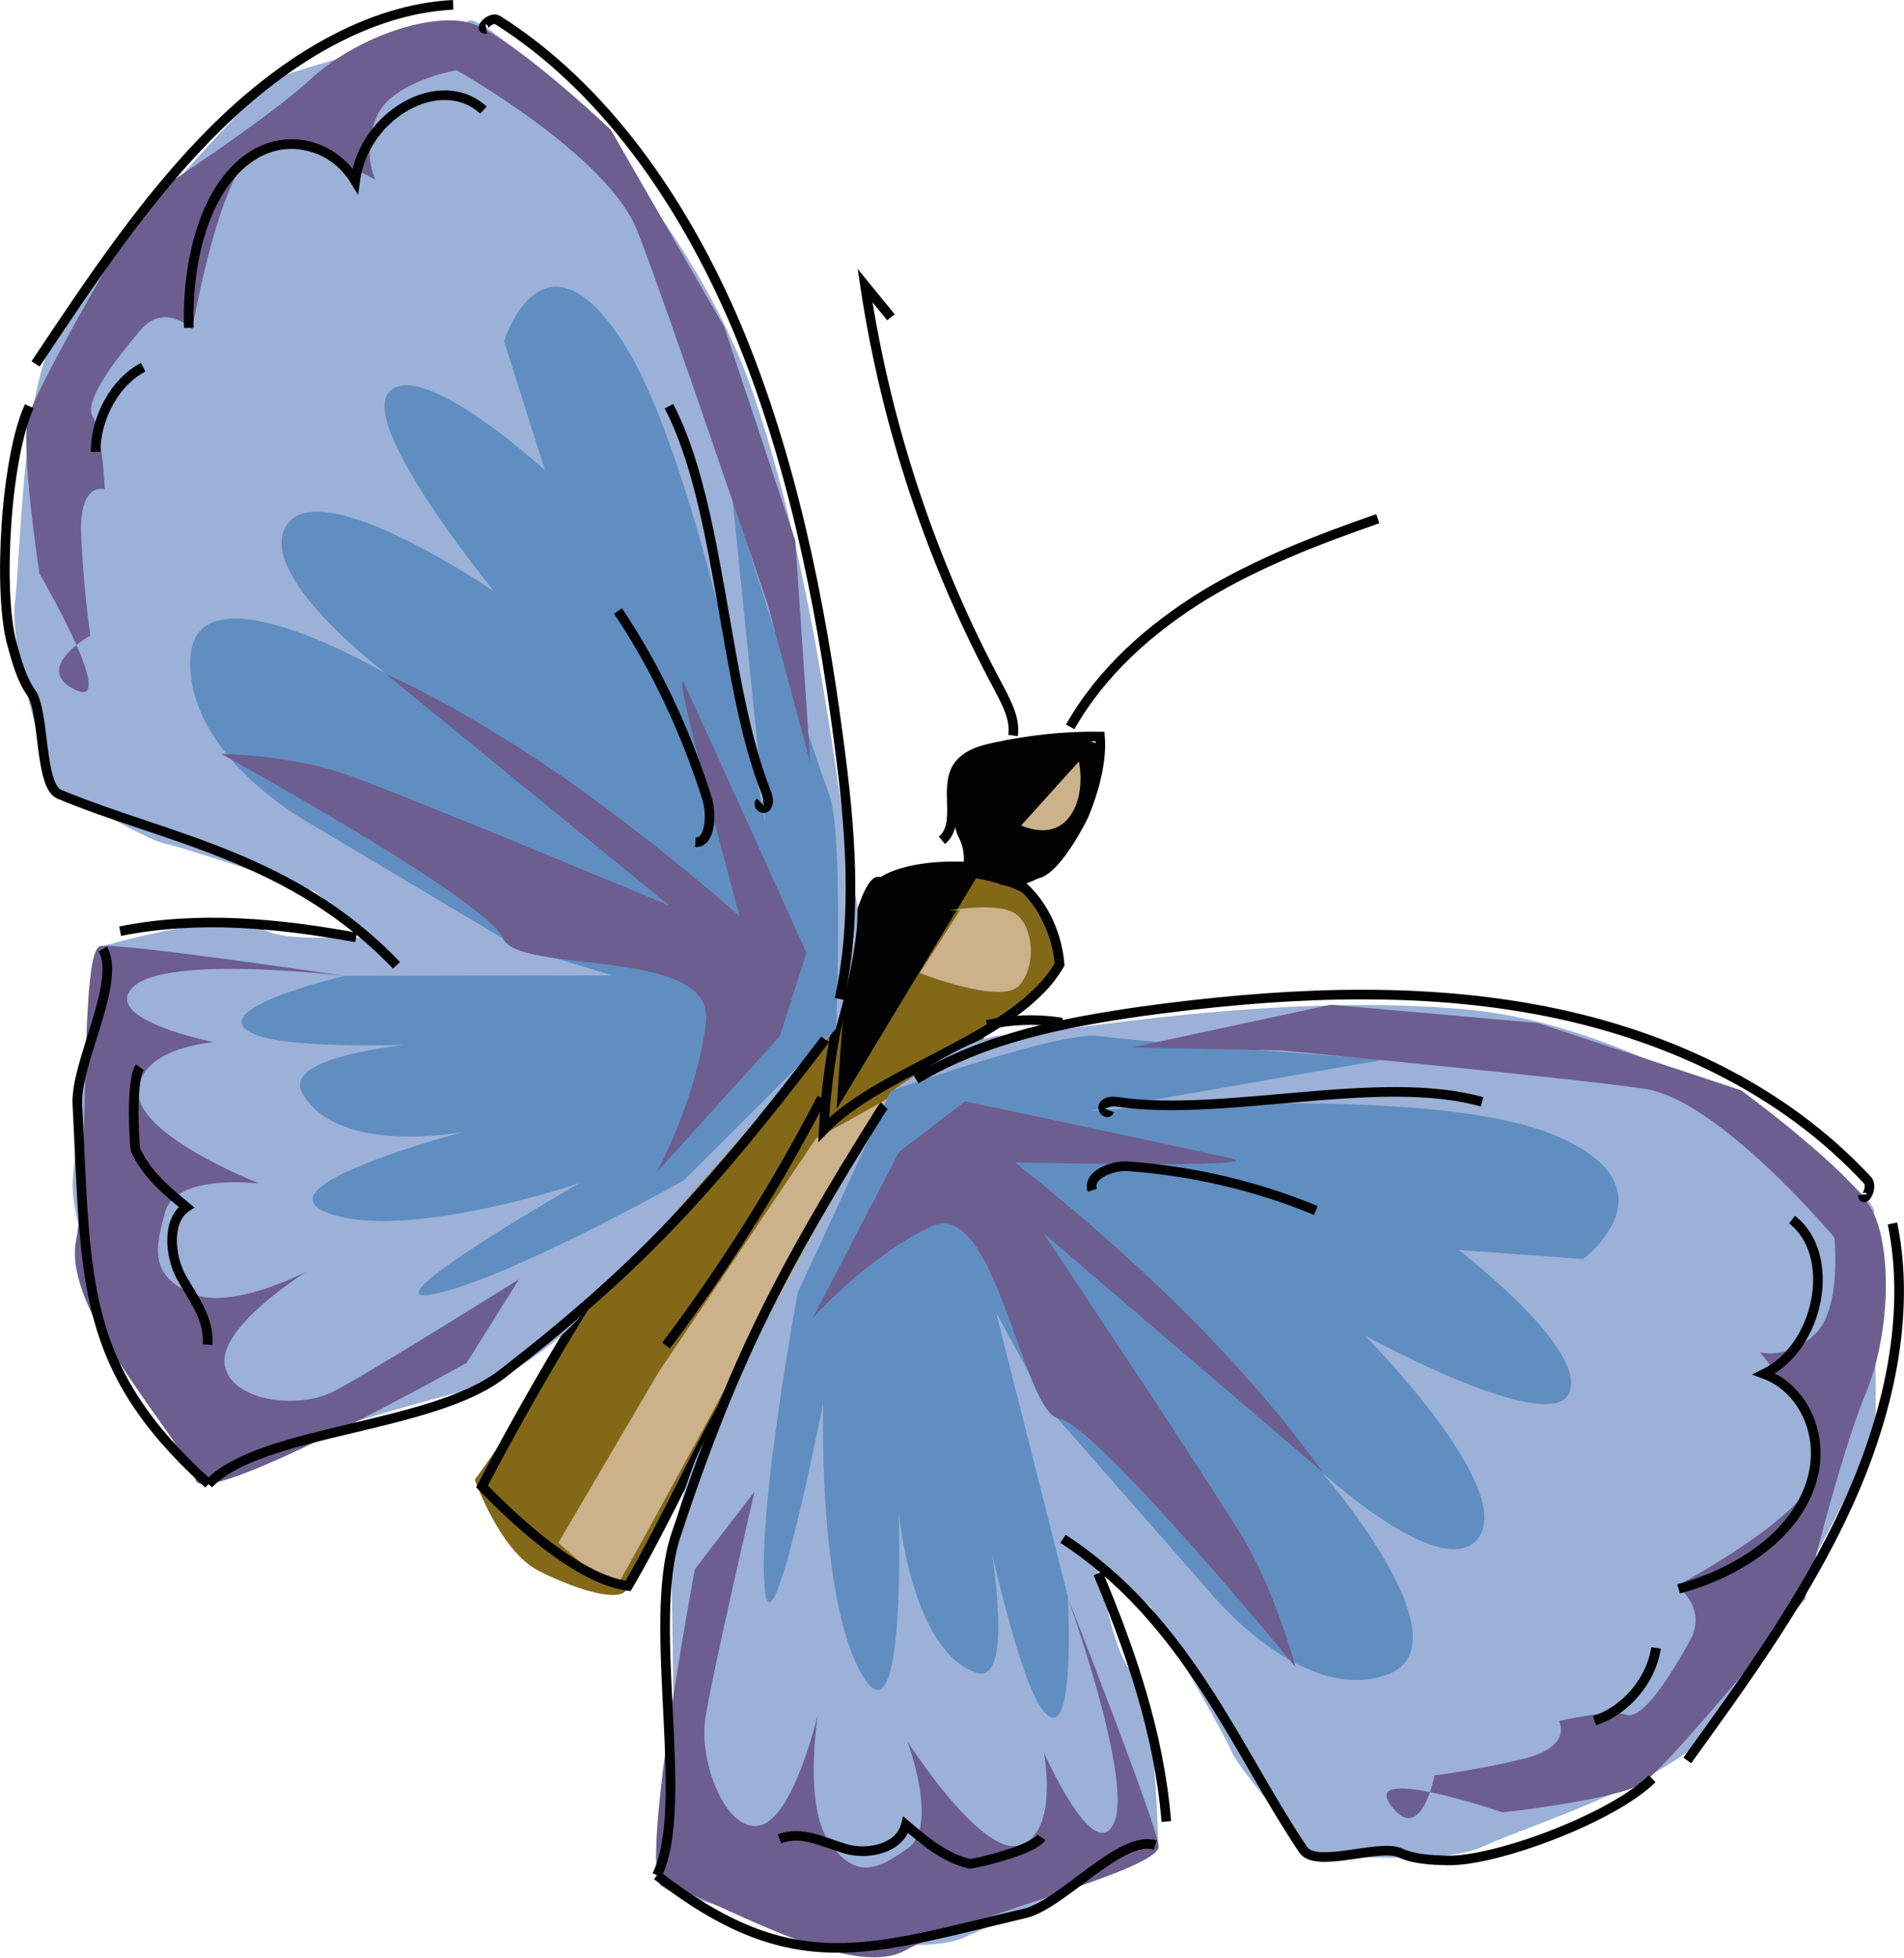
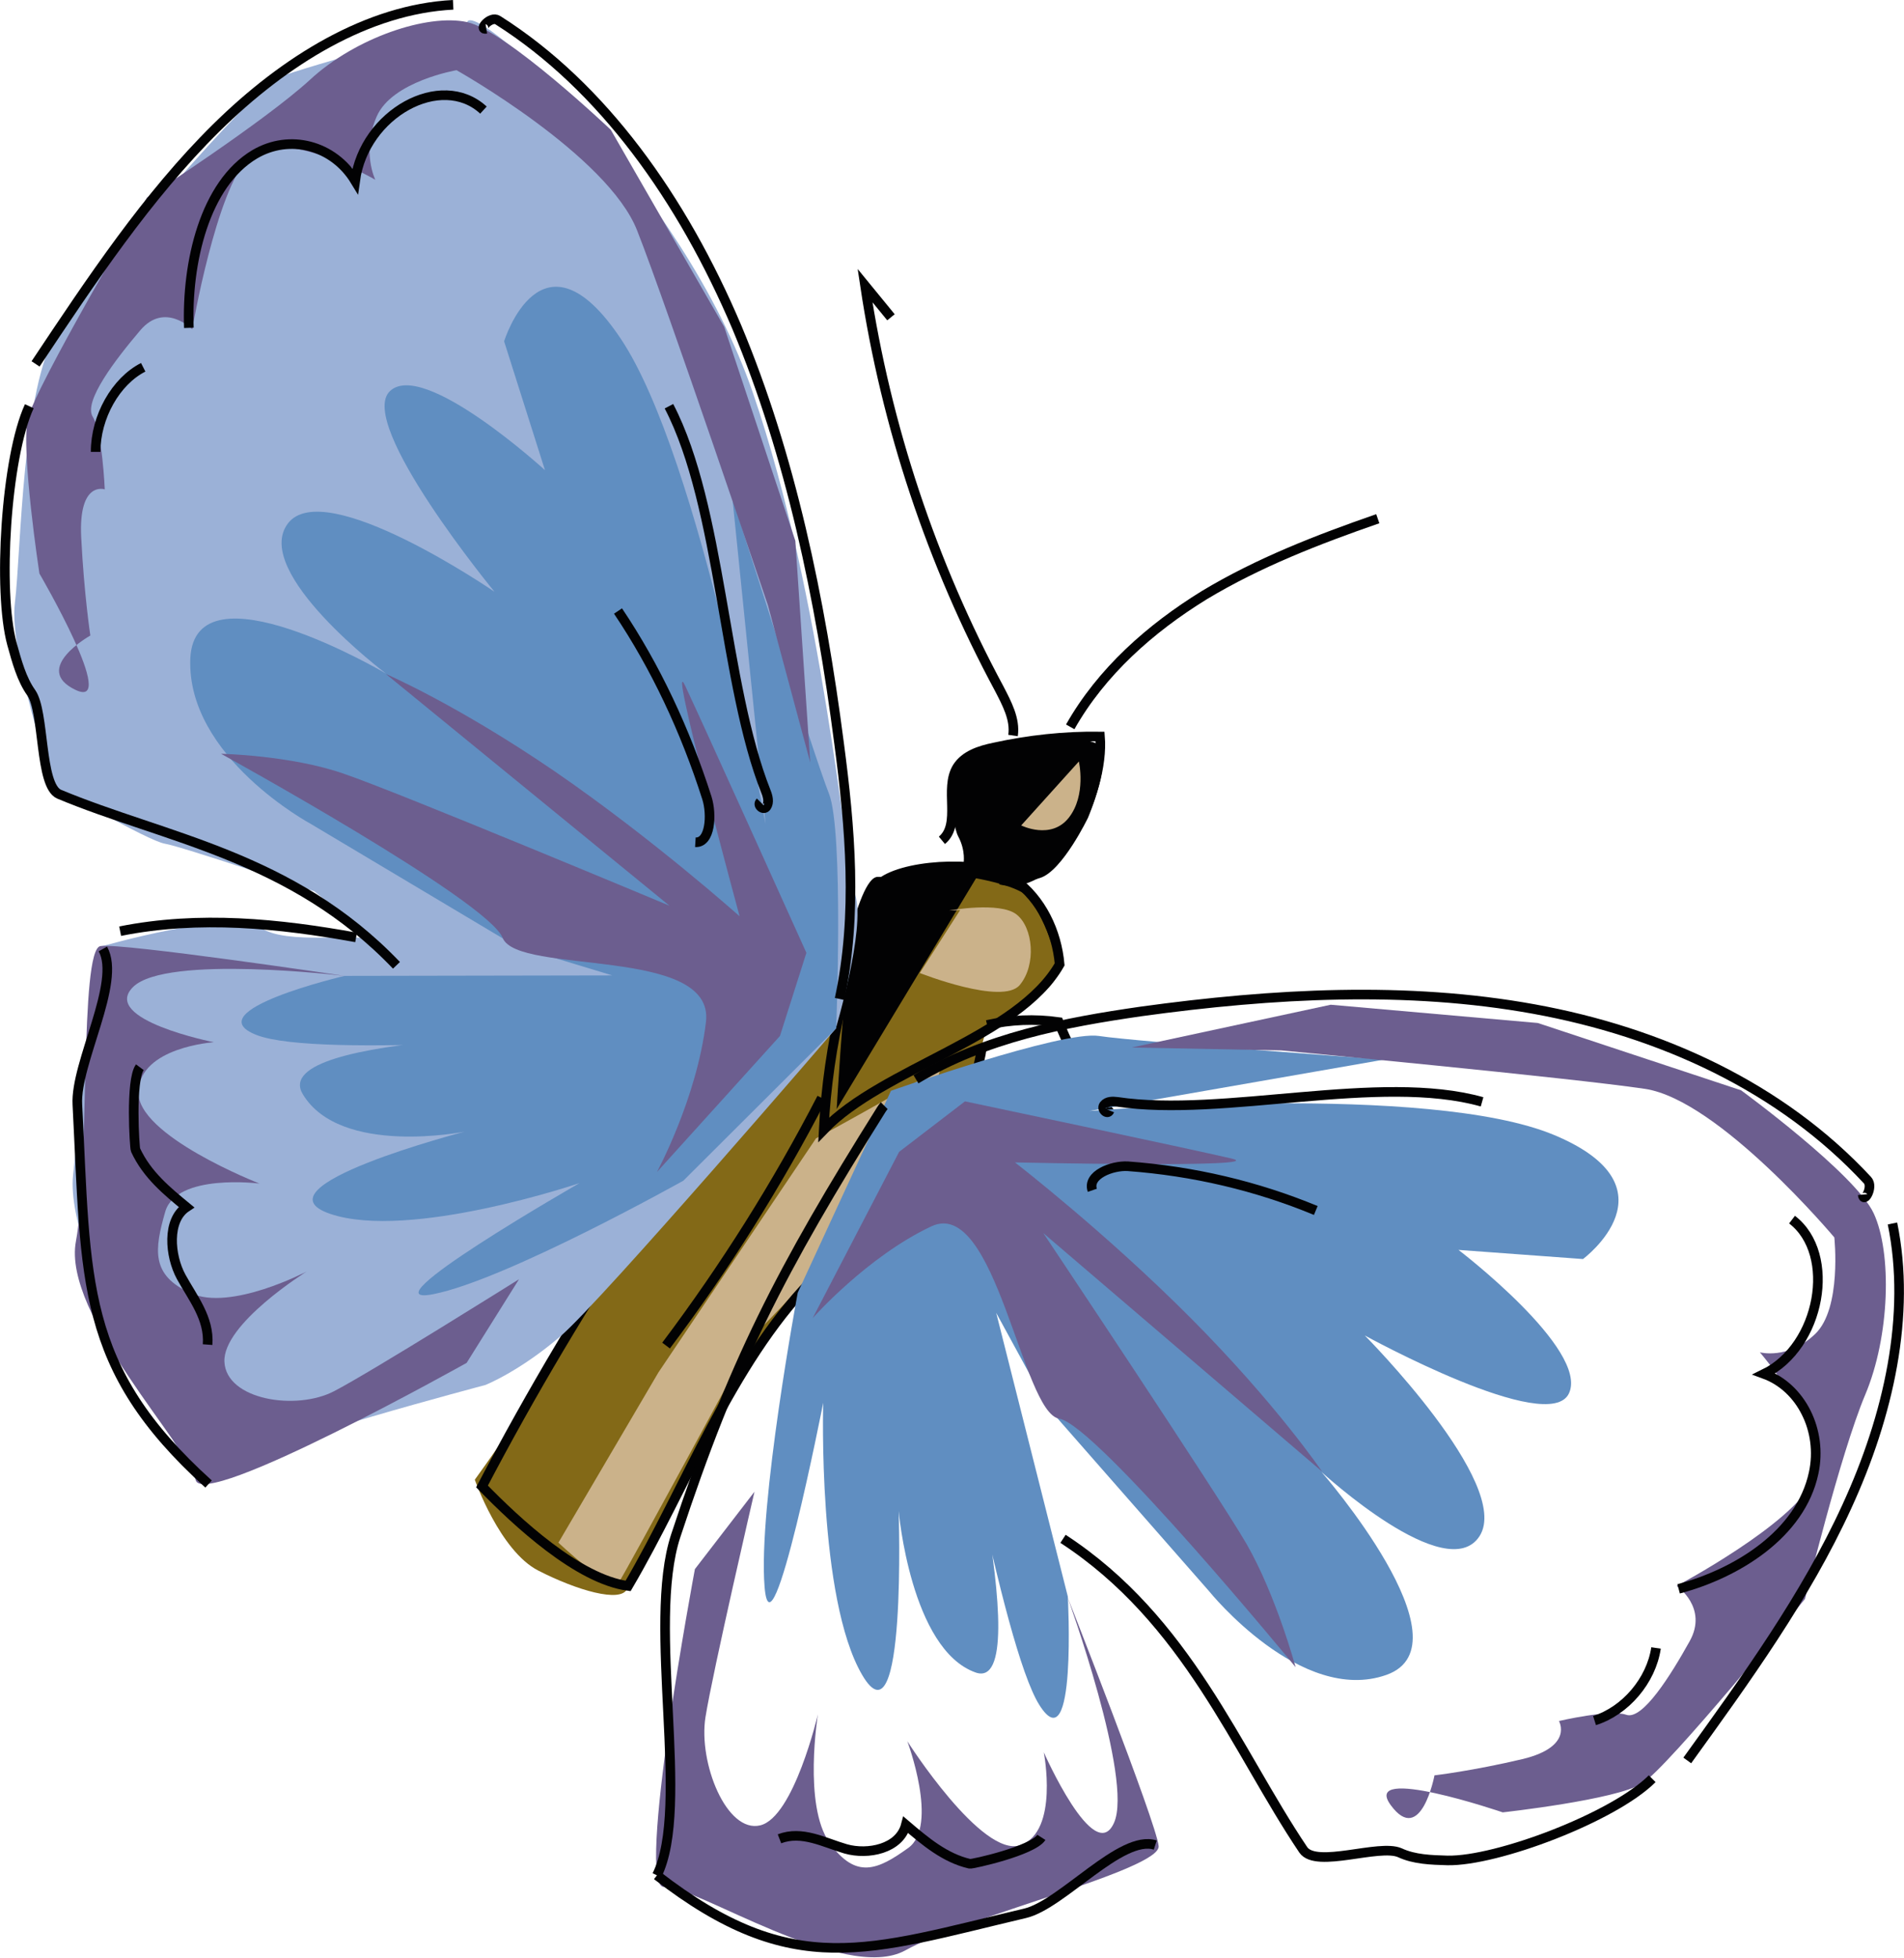
<svg xmlns="http://www.w3.org/2000/svg" version="1.1" id="Ebene_1" x="0px" y="0px" viewBox="0 0 396.2 407.3" style="enable-background:new 0 0 396.2 407.3;" xml:space="preserve">
  <style type="text/css">
	.st0{fill:#020203;}
	.st1{fill:#836917;}
	.st2{fill:#CBB28A;}
	.st3{fill:none;stroke:#020203;stroke-width:2;stroke-miterlimit:10;}
	.st4{fill:#9BB1D7;}
	.st5{fill:#608EC1;}
	.st6{fill:#6C5E8F;}
</style>
  <g>
    <g>
      <path class="st0" d="M203.5,156.3c0,0,21.3-4.2,24.8-1.5s-1.9,15.3-1.9,15.3s-5.3,11-9.9,12.5c-4.6,1.5-6.1,0.8-6.1,0.8    s6,2,7.3,7.1c1.3,5.1,2.2,12.4-0.9,15.7s-23,14.9-23,14.9s-18.4,9.4-20.4,11.4c-2,2-3.5,4.2-3.5,4.2l4-28.2c0,0,4.3-26.3,8.8-26.1    c4.5,0.2,17.8-2.8,17.8-2.8s0.5-2.6-1.1-5.6S196.6,156.3,203.5,156.3z" />
      <path class="st1" d="M98.8,307.8c0,0,5.2,14.8,13.2,18.9s17.2,6.8,18.5,3.8c1.2-2.9,14.2-27.9,14.2-27.9s15.6-27.3,18.7-30.5    c3.1-3.3,30.6-30.1,35.9-39.9c5.3-9.8,4.6-17.6,6.7-18.4c2.1-0.8,12.8-7.2,13.8-10.8c1-3.6-3.8-15.4-7-17.3s-9.7-3-9.7-3l-29,48    c0,0,1.3-21.9,2-25c0.8-3.1-1.2-8-1.2-8s-25.3,32.4-27.4,36c-2.1,3.7-31,43.1-33,49.2C112.6,288.9,98.8,307.8,98.8,307.8z" />
      <path class="st2" d="M195.9,221.5c-0.6,1.5-26.1,15.3-26.1,15.3L137,285.5l-20.8,35.4c0,0,11.1,10.5,12.6,8.2    c1.5-2.2,28.1-51.3,28.1-51.3s31-32.2,32.3-34C190.5,242.2,195.9,221.5,195.9,221.5z" />
      <path class="st2" d="M199.8,189.3l-8.4,13.1c0,0,17.2,6.8,20.8,2.5c3.5-4.2,2.8-12-0.7-14.7s-14-0.8-14-0.8" />
      <path class="st2" d="M224.5,158.4c0,0,1.6,7-2.1,11.7c-3.7,4.7-9.9,1.6-9.9,1.6L224.5,158.4z" />
      <path class="st2" d="M222.3,141.9" />
      <g>
        <path class="st3" d="M171.4,235c0.9-17.8,5.1-35.4,12.4-51.7c5.7-3.8,21.7-4.3,27.3-0.3c5.6,4,8.8,10.8,9.4,17.6     C211.8,215.9,183.6,222.2,171.4,235z" />
        <path class="st3" d="M173.9,199.1c-28.3,34-53.1,71-73.6,110.1c7.3,7.5,20,19.3,30.4,20.7c12.2-20.8,21.3-46,38-63.3     c14.4-14.9,32.9-28.7,35.7-49.2" />
        <path class="st3" d="M171,228.4c-9.3,18-20.2,35.3-32.4,51.5" />
        <path class="st3" d="M208.2,183c11.5,2.9,21.7-18,20.7-29.8c-7.4-0.1-14.8,0.7-22.1,2.3c-2.9,0.6-6,1.6-7.6,4.1     c-2.8,4.5,0.9,11.8-3.2,15.2" />
        <path class="st3" d="M210.8,153c0.5-3.4-1.3-6.7-2.9-9.8c-14-26-23.5-54.5-27.9-83.8c1.8,2.2,3.6,4.4,5.4,6.6" />
      </g>
-       <path class="st3" d="M200.9,218.6c4.5-0.8,8.9,2,11.6,5.6c2.6,3.7,3.8,8.2,4.9,12.6c1.4,5.7,2.9,11.4,4.3,17.1" />
      <path class="st3" d="M190.1,227.4c7.9,2.8,14.1,9.2,18.3,16.5s6.5,15.4,8.9,23.5" />
      <path class="st3" d="M205.4,213.2c4.9-1.1,9.9-1.3,14.9-0.6c3,7.4,7.1,14.3,12,20.6" />
    </g>
    <g>
      <path class="st4" d="M97.2,4.6c1.6-4.7,44.9,34.6,59.5,77.2S175.8,179,178,186.2c2.1,7.2-4.1,27.8-4.1,27.8s-48.6,56.5-57.2,63.9    S101,288.1,101,288.1s-46.2,12.2-51.4,16.3c-5.2,4.1-8.8,3.5-8.8,3.5s-27.4-45.6-25.6-63.4c1.8-17.8,5.8-47.6,5.8-47.6    s27.5-7.9,33.1-4s20.7,0.9,23.5,2.8c2.8,1.9-12.2-10.3-12.2-10.3s-27.5-9.3-31.1-9.9c-3.6-0.6-23.1-12-23.1-12S1.8,136,3.1,125.4    s1.4-44.9,9-56.9S52.9,18.1,58.2,16S97.2,4.6,97.2,4.6z" />
      <path class="st5" d="M159.3,171.4c0,0-13.6-76.2-30.1-100.9s-24.3,0.5-24.3,0.5l8.5,26.8c0,0-25.4-23.2-32.3-16.4    s21.8,41.7,21.8,41.7s-35.4-24.3-43-14.2s20.4,31.2,20.4,31.2s-39.8-23.5-40.7-3.1c-0.8,20.5,25.1,34.4,25.1,34.4l42.6,25.4    l20.1,6.1L71.7,203c0,0-31.2,7.3-18.3,12.3c12.8,5,74.7-0.3,74.7-0.3s-72.9-0.4-65.1,12.6s33.7,7.8,33.7,7.8s-44.4,11.5-28,17.1    c16.5,5.6,51.9-6.4,51.9-6.4S75,272.2,90.2,269.2s52-23.6,52-23.6l31.8-31.7c0,0,1.6-40.9-1.5-48.8c-3.1-7.8-20.1-61.5-20.1-61.5    L159.3,171.4z" />
      <path class="st6" d="M159.8,125.9c0,0-21-62.2-27.2-77.9C126.5,32.3,95,14.6,95,14.6s-13.4,2.3-16.6,9.6    c-3.2,7.3-0.3,13.2-0.3,13.2s-19.5-11.4-26.3-4.7S40,68.5,40,68.5s-5.7-5.8-10.8,0.2s-11.9,14.8-9.9,18s2.5,15.1,2.5,15.1    s-5.5-1.9-4.9,10c0.6,11.9,1.9,20.4,1.9,20.4s-12.3,6.9-3.1,11.3c9.2,4.4-7.5-24.2-7.5-24.2S4.3,93.7,5.8,87.1s24.8-46,24.8-46    S55,25.3,64.5,16.6C74,7.8,89,2.8,97.2,4.6s29.9,22.4,29.9,22.4l23.6,41l14.8,44.5l3.1,46.1L159.8,125.9z" />
      <path class="st6" d="M162.3,215.5l-25.6,28.3c0,0,8.3-15.3,10.2-31.2s-39.2-9.7-42.3-17.5S46,156.8,46,156.8s14.4,0.3,25.4,4.1    c11,3.7,67.9,27.5,67.9,27.5l-59-48.2c0,0,14.7,6.3,35.2,20.3c20.5,14.1,38.4,30.1,38.4,30.1s-15.3-56.4-11.3-47.9    c4,8.5,25.2,55.5,25.2,55.5L162.3,215.5z" />
      <path class="st6" d="M71.7,203c0,0-37.1-4.5-44,2.3s16.8,11.5,16.8,11.5s-15.3,1-15.7,10.2c-0.5,9.2,25.2,19.2,25.2,19.2    S36.8,244,34.4,252c-2.3,8-3,13.3,5.3,17c8.3,3.8,24.1-4.5,24.1-4.5s-17.5,10.9-17.1,18.8c0.4,7.9,14.9,10.2,22.8,6.1    c7.9-4.1,38.5-23.3,38.5-23.3l-10.9,17.4c0,0-55.2,30.9-56.4,24.3c-1.2-6.6-27.8-34.3-24.9-49.6s0.7-60.7,5.1-61.4    C25.4,196.1,71.7,203,71.7,203z" />
      <g>
        <path class="st3" d="M174.7,207.8c3.8-17.6,2.2-35.8-0.1-53.2c-3.9-30.1-10.1-59.9-21.3-86.6C142,41.4,125.4,18,103.6,4.2     c-1.5-1-4.2,2.1-2.4,1.8" />
        <path class="st3" d="M94.3,1c-17.7,0.9-35,11.5-49.3,25.6s-26,31.7-37.6,49.1" />
        <path class="st3" d="M25,193.7c16.5-3.3,33.1-1.6,49.1,1.3" />
        <path class="st3" d="M6.1,84.5C1.2,95.1-0.5,123.1,2.5,134c1,3.6,2,7.3,4,10.1c2.8,4,1.7,19.3,5.8,21.1     c22,9.2,48.4,12.8,70.2,35.6" />
        <path class="st3" d="M21.4,197.4c3.9,6.9-5.8,23.8-5.3,32.4c1.9,36.6,0.4,54.6,27.3,78.9" />
-         <path class="st3" d="M43.4,308.7c10.7-11.3,46.4-11.5,61.1-22.9c28.4-22,42.9-37.8,66.6-68.8c0.2-0.3,0.4-0.5,0.6-0.8" />
        <path class="st3" d="M100.6,22.9c-8.8-8.1-24.8,0.7-26.7,14.7c-4.5-7.4-13.6-9.8-20.9-5.5c-10.4,6.2-14.2,22.5-13.7,36.1" />
        <path class="st3" d="M29.8,76.4c-5.7,2.9-9.9,10.3-9.9,17.6" />
        <path class="st3" d="M29.1,222c-2,2.7-1.1,16.8-0.9,17.2c2.4,5.2,6.6,8.6,10.6,11.9c-4.1,2.7-3.5,10.1-1.1,14.5     c2.4,4.4,5.9,8.6,5.5,14.1" />
        <path class="st3" d="M139.2,84.5c10.9,20.9,11.3,57.8,20.2,80.2c0.4,1,0.7,2.2,0.1,3.1c-0.6,0.9-2-0.3-1.3-1" />
        <path class="st3" d="M128.6,127.1c7.8,11.6,14,24.8,18.5,38.9c1.1,3.5,0.7,9.4-2.4,9.2" />
      </g>
    </g>
    <g>
-       <path class="st4" d="M389.8,252.5c3.7-2.9-42.4-38.2-83.6-42.4c-41.3-4.2-90.5,5.6-97.4,5.3s-23.4,11.7-23.4,11.7    s-36.8,66.3-41,77.4c-4.3,11.1-4.8,19.3-4.8,19.3s1.5,52.1-0.7,58.7c-2.2,6.6-0.7,10.3-0.7,10.3s47.3,16.9,62.5,10.2    s40.3-18.8,40.3-18.8s-0.4-31.2-5.2-36.1c-4.9-4.9-6.3-21.7-8.7-24.1s12.3,10.2,12.3,10.2s15.5,26.6,16.9,30.2    c1.5,3.7,16.7,21.2,16.7,21.2s26.7,2.7,35.6-1.5c9-4.2,39.1-13.4,47.7-24.6s33.5-56.5,33.9-62.6    C390.6,290.6,389.8,252.5,389.8,252.5z" />
      <path class="st5" d="M226.7,231.1c0,0,70.6-5.9,96.7,5c26.1,10.9,6,25.8,6,25.8l-25.9-1.9c0,0,27.1,20.7,23,29.8    c-4.1,9.1-42.5-12-42.5-12s30.7,30.9,23.9,41.7c-6.8,10.7-32.9-13.3-32.9-13.3s31.3,35.9,13.5,42.2c-17.8,6.3-36.9-17.4-36.9-17.4    L218,292.7l-10.7-19.6l14.9,59c0,0,1.9,34.9-5.9,22.6s-19.5-79-19.5-79s19.7,77,6.2,72.2S187,314.3,187,314.3s1.7,50-7.6,34.1    c-9.3-15.9-8.1-56.6-8.1-56.6s-10.8,55.1-12.2,38.3c-1.4-16.8,6.9-61.2,6.9-61.2l19.4-42c0,0,35.6-12.6,43.3-11.4    c7.7,1.2,59.4,4.9,59.4,4.9L226.7,231.1z" />
      <path class="st6" d="M266.6,218.5c0,0,60.3,5.7,75.7,8c15.4,2.3,39.4,30.9,39.4,30.9s1.6,14.8-4,20.1c-5.6,5.4-11.5,3.8-11.5,3.8    s15.2,17.5,11.1,26.6c-4.1,9.1-28.4,22-28.4,22s6.6,4.5,2.7,11.5s-9.8,16.5-13.2,15.3c-3.4-1.2-14,1.3-14,1.3s3.1,5.3-7.5,7.9    c-10.6,2.5-18.4,3.4-18.4,3.4s-2.8,14.8-9.1,6.2s23.3,1.5,23.3,1.5s23.6-2.6,29-6c5.4-3.3,33.9-38.4,33.9-38.4s7.3-30,12.5-42.4    c5.2-12.3,5.6-29.6,1.8-37.8c-3.8-8.2-27.6-25.6-27.6-25.6l-42.3-14l-43.1-3.8l-41.4,8.9L266.6,218.5z" />
      <path class="st6" d="M187.1,239.6l-18,34.6c0,0,11.3-12.8,24.7-19.1c13.4-6.3,18.9,38.8,26.6,40s49.2,51.7,49.2,51.7    s-4.1-15.1-10.3-25.8c-6.2-10.6-42.2-64.5-42.2-64.5l58,49.6c0,0-9.4-13.9-27.2-31.8c-17.8-17.9-36.7-32.5-36.7-32.5    s53.6,1.2,45.1-0.8s-55.5-11.9-55.5-11.9L187.1,239.6z" />
      <path class="st6" d="M222.1,332.1c0,0,13.8,38.1,9.7,47.1c-4.1,9.1-14.6-14.7-14.6-14.7s3.2,16.4-4.8,19.3    c-8,2.9-23.6-21.6-23.6-21.6s6.6,17.6,0.2,22.2s-10.9,6.6-16.4-1.1c-5.5-7.8-2.4-26.7-2.4-26.7s-5,21.4-12,23.1    s-12.9-13-11.4-22.5c1.5-9.4,10.2-46.9,10.2-46.9l-12.4,16.1c0,0-12.5,66.6-6.4,66.1c6.1-0.5,37.6,20.2,50.2,13.2    s53.2-16.8,52.7-21.7S222.1,332.1,222.1,332.1z" />
      <g>
        <path class="st3" d="M190.6,224.5c14.5-8.7,30.9-11.8,46.8-14.1c27.6-3.8,55.4-5.3,81.8-0.5c26.4,4.8,51.4,16.2,69.4,35.6     c1.3,1.4-0.8,5-1,3" />
        <path class="st3" d="M393.8,254.5c3.9,19-0.8,40-9.5,58.9c-8.6,18.8-21,35.9-33.2,52.8" />
-         <path class="st3" d="M242.7,378.9c-1.5-18.3-7.4-35.4-14.2-51.6" />
        <path class="st3" d="M343.8,370c-8,8-32.3,17.2-42.6,17c-3.4-0.1-6.9-0.2-9.9-1.6c-4.3-1.9-17.4,3.3-20.1-0.6     c-14-20.8-24.1-47.8-50-64.7" />
        <path class="st3" d="M240.4,383.8c-7.1-2.3-19.4,12.4-27.1,14.2c-32.7,7.7-48.2,14.1-76.6-7.9" />
        <path class="st3" d="M136.7,390.1c7.1-14.3-2.2-52,3.9-70.6c11.8-35.8,21.9-55.4,42.8-88.7c0.2-0.3,0.4-0.6,0.6-0.8" />
        <path class="st3" d="M372.9,253.7c9.4,7.2,5.9,26.4-5.8,32.1c7.7,2.8,12.2,11.8,10.3,20.6c-2.7,12.7-16,20.9-28.1,24.1" />
        <path class="st3" d="M344.6,342.8c-1,6.8-6.4,13.1-12.8,15.1" />
        <path class="st3" d="M216.7,382.2c-1.8,2.8-14.4,5.6-14.9,5.5c-5.2-1.2-9.3-4.7-13.3-8.1c-1.3,5-7.9,6.3-12.5,5     c-4.5-1.3-9.1-3.9-13.8-2.1" />
        <path class="st3" d="M308.4,229.2c-21.3-6-53.8,3.3-75.9,0c-0.9-0.1-2.1-0.2-2.8,0.7c-0.6,0.9,0.8,2.1,1.2,1.1" />
        <path class="st3" d="M273.8,251.8c-12.3-5.1-25.5-8.2-39.1-9.2c-3.3-0.2-8.5,1.8-7.4,5" />
      </g>
    </g>
    <path class="st3" d="M222.7,151.2c6.5-11.5,16.7-20.5,27.9-27.4c11.3-6.8,23.7-11.6,36.1-15.9" />
  </g>
</svg>